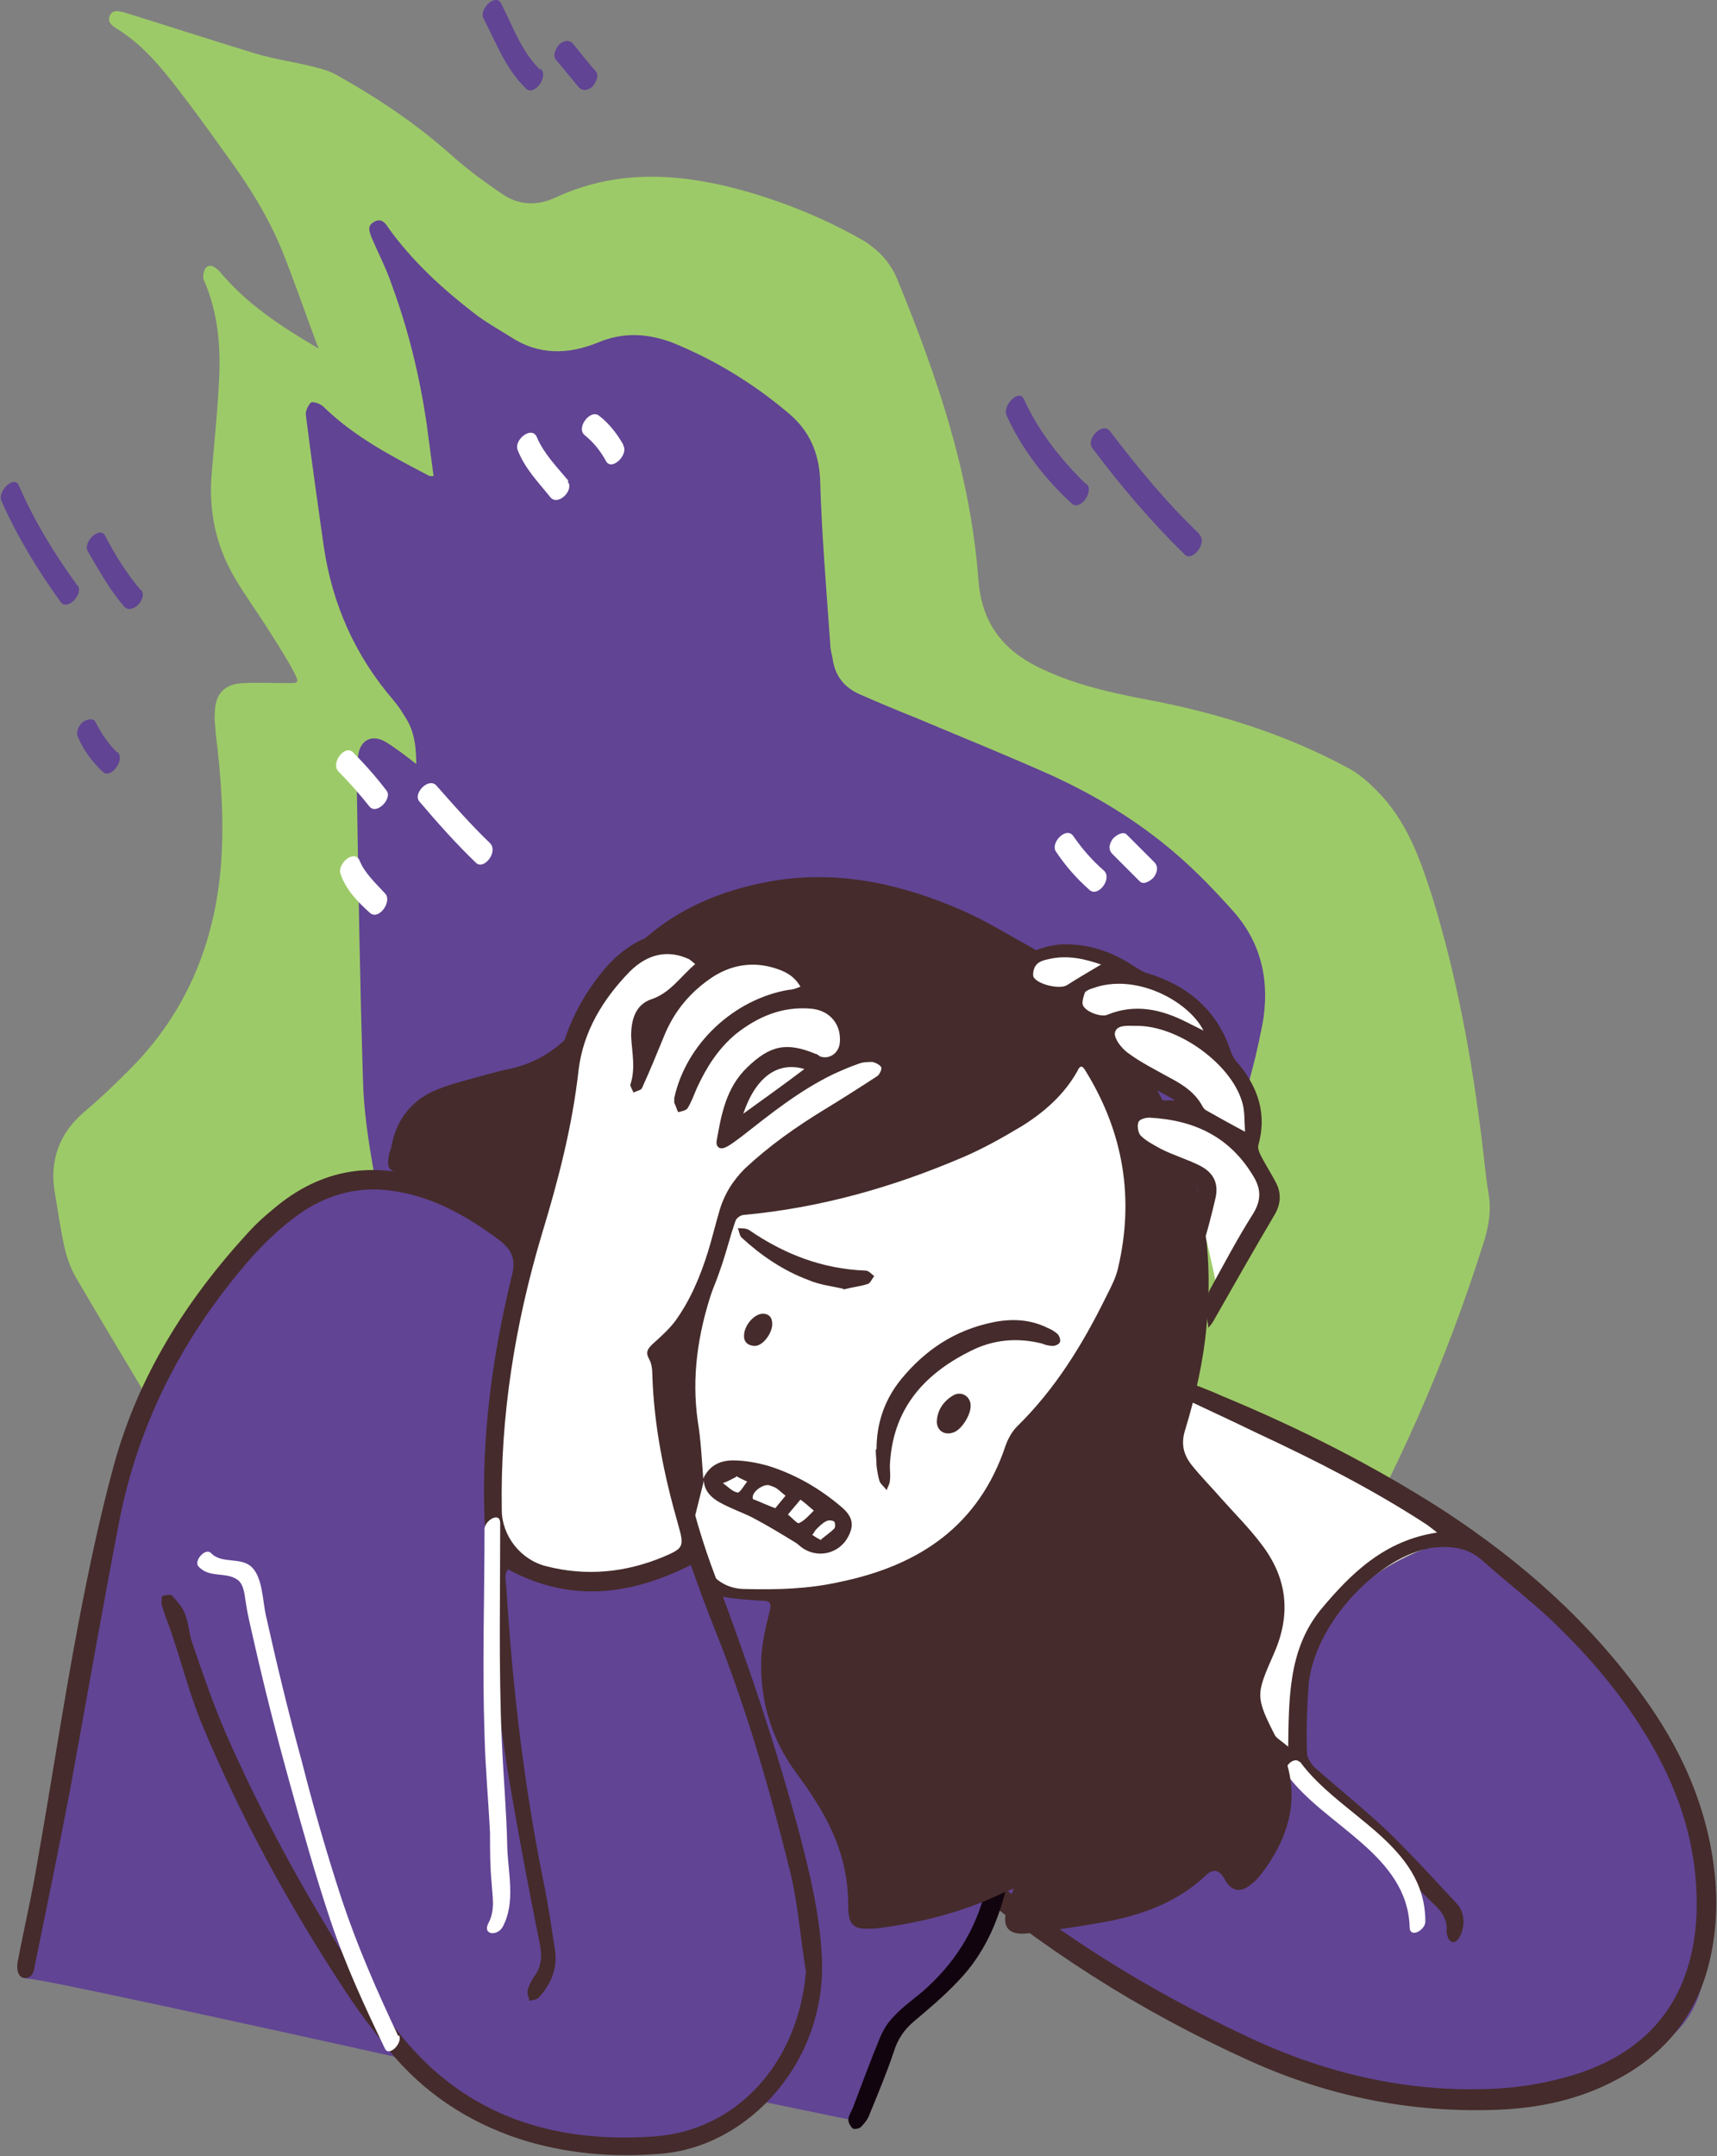
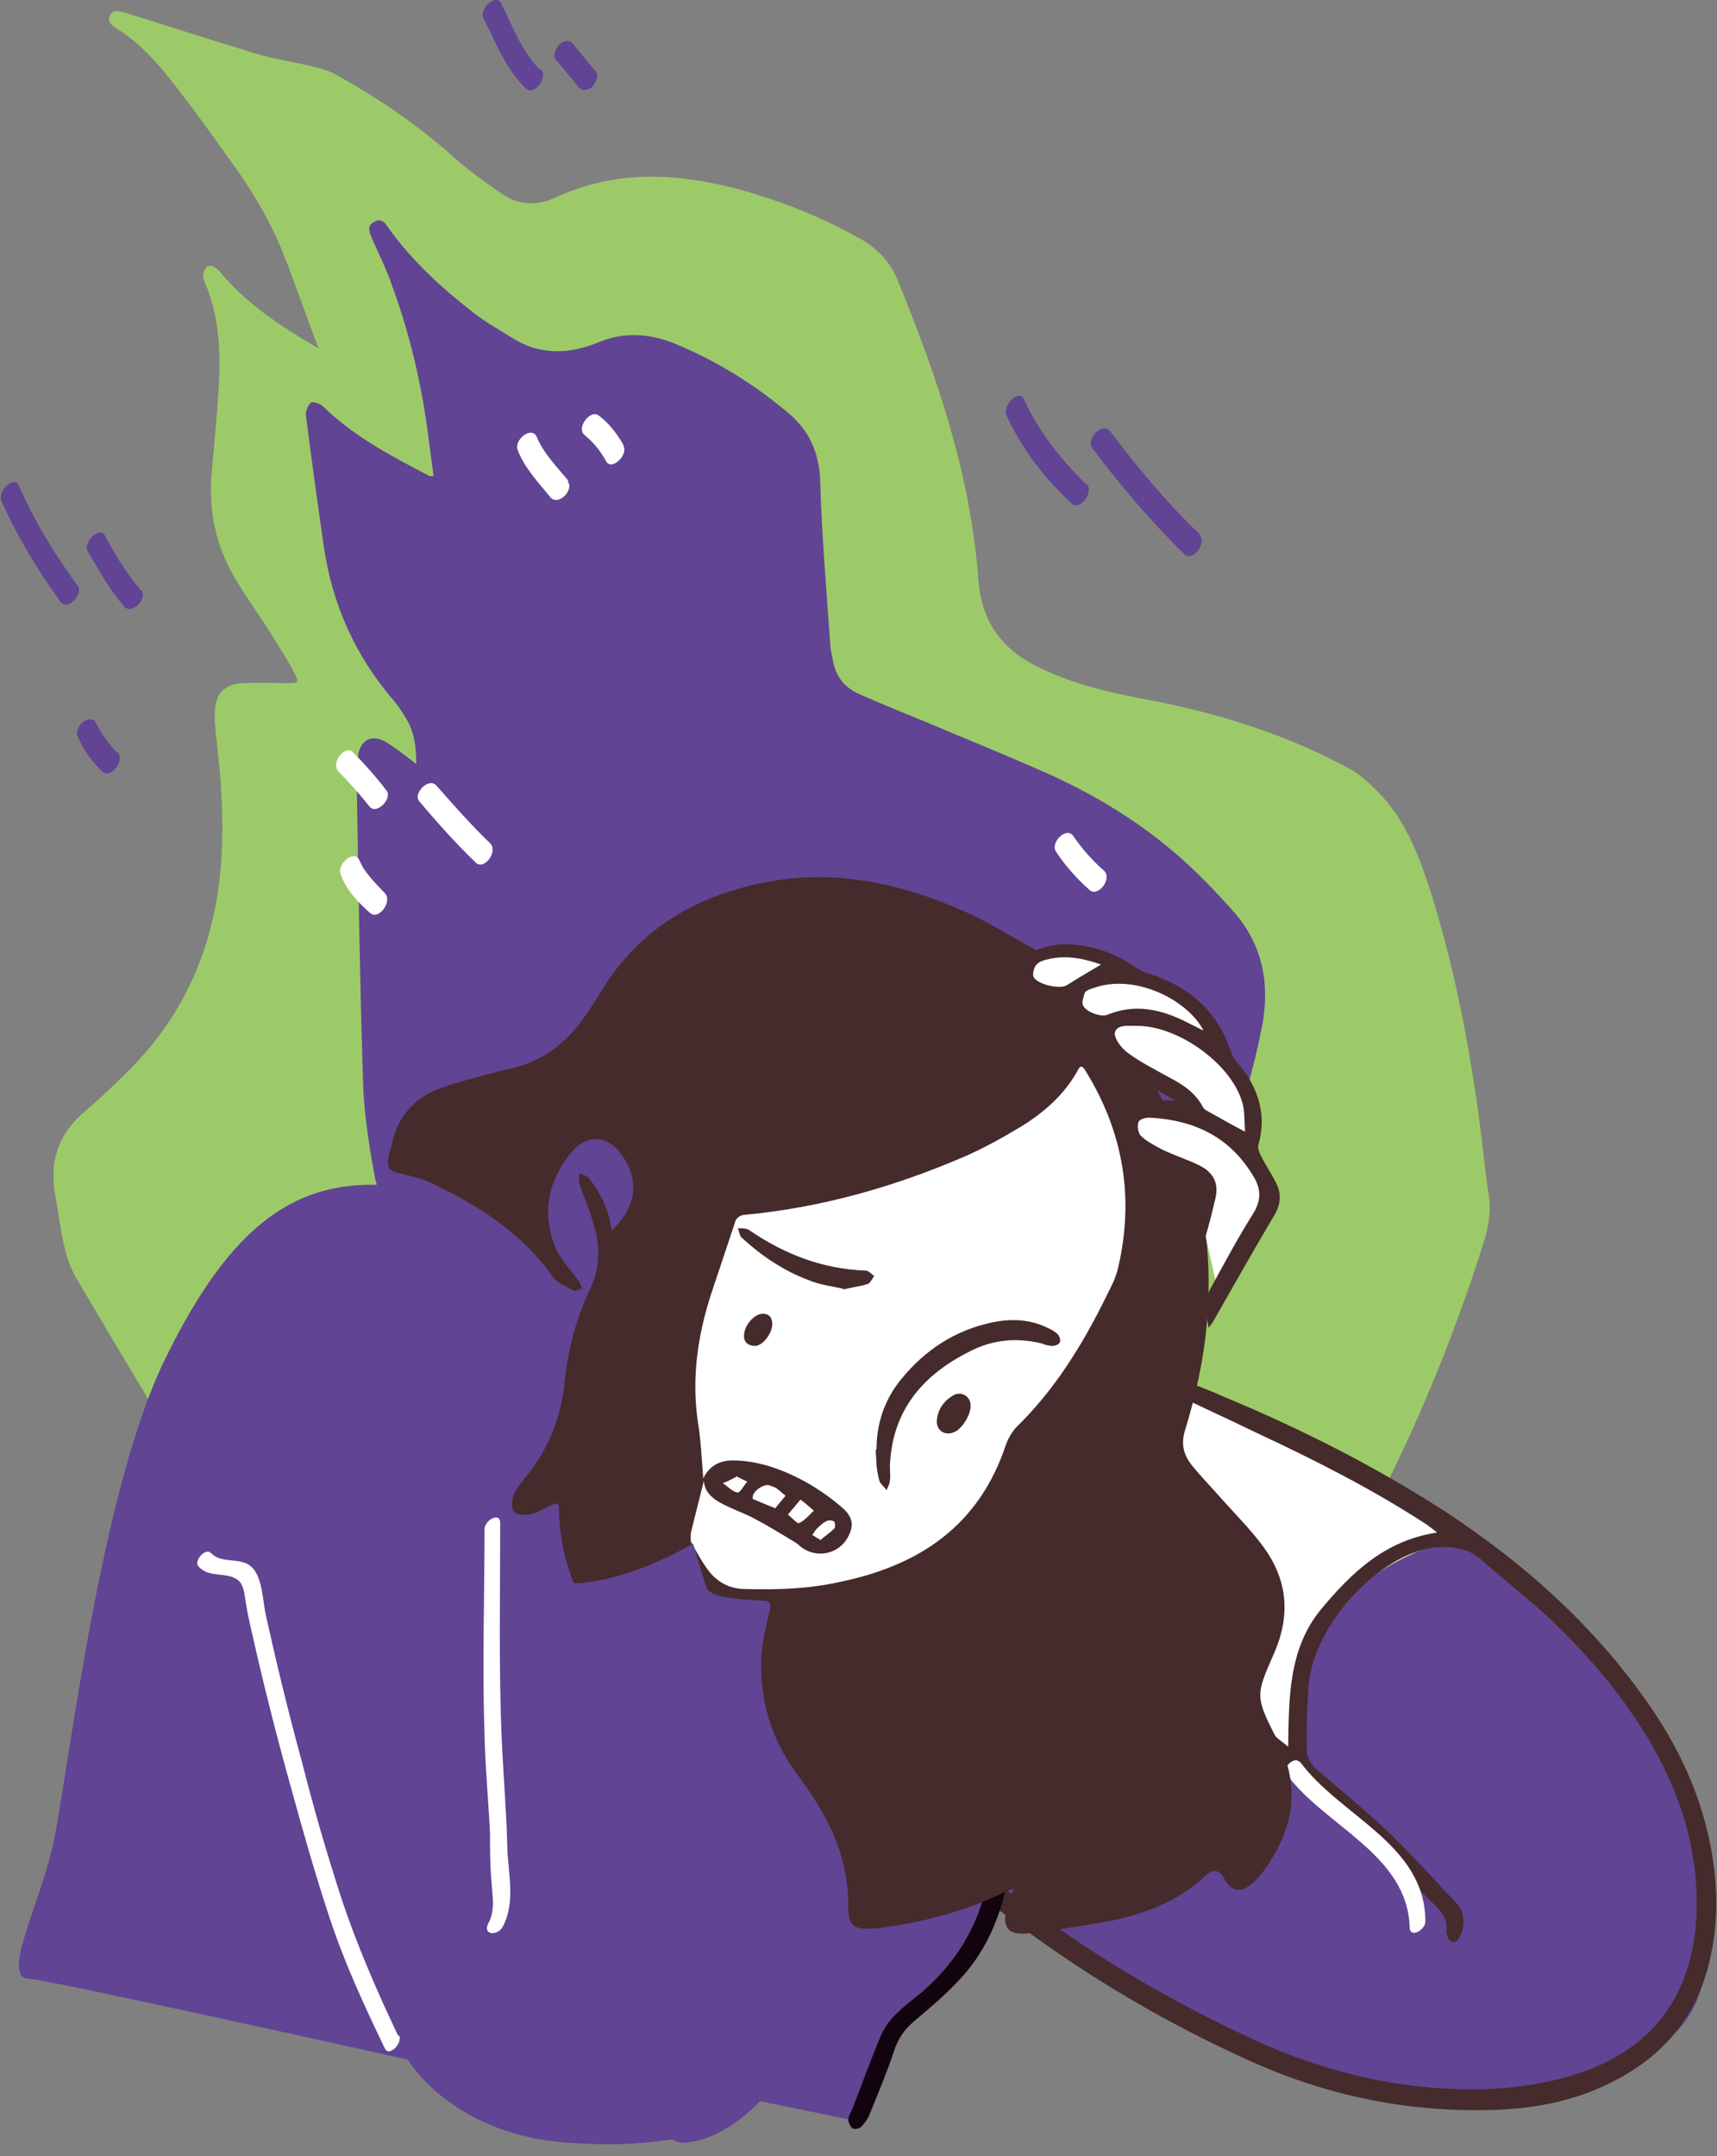
<svg xmlns="http://www.w3.org/2000/svg" viewBox="0 0 219 274.9">
  <rect x="0" y="0" width="219" height="274.9" fill="#808080" stroke="none" />
  <defs>
    <style>.d{fill:#12040e;}.e{fill:#fff;}.f{fill:#452b2b;}.g{fill:#614494;}.h{fill:#9dca68;}</style>
  </defs>
  <g id="a" />
  <g id="b">
    <g id="c">
      <path class="h" d="M40.5,44.1c-1.5-4-2.9-8.1-4.5-12.1-1.8-4.4-4.3-8.4-7.1-12.2-2-2.8-4-5.6-6.1-8.3-2.3-3-4.7-5.9-8-7.9-.6-.4-1.1-.8-.8-1.6,.4-.8,1.1-.6,1.9-.4,5.5,1.7,11,3.5,16.6,5.2,2.6,.8,5.2,1.1,7.8,1.8,.9,.2,1.8,.5,2.7,1,5.2,2.9,10.1,6.2,14.6,10.2,2,1.8,4.2,3.4,6.4,4.9,2,1.4,4.3,1.6,6.6,.6,7.6-3.6,15.3-3.3,23.1-1.3,5.7,1.5,11.2,3.7,16.3,6.6,2,1.2,3.5,2.8,4.4,4.9,5.1,12.4,9.4,25,10.4,38.5,.4,5.2,2.9,8.7,7.5,11,4.4,2.2,9.2,3.3,14,4.2,9,1.7,17.7,4.4,25.8,8.8,1.3,.7,2.5,1.8,3.5,2.8,3.8,3.8,5.5,8.6,7.1,13.6,3.1,10.1,5,20.4,6.3,30.9,.3,2.4,.5,4.8,.9,7.1,.3,1.9,0,3.7-.5,5.5-4.9,15.7-11.5,30.6-19.8,44.8-1.9,3.2-3.8,6.4-5.8,9.6-.6,.9-1.2,1.7-2,2.4-13.3,11.6-28.4,20.1-45.6,24.5-10.1,2.6-20.3,3.2-30.5,.5-11.3-3-20.1-9.3-25.5-19.9-1.4-2.8-2.8-5.6-4.1-8.4-1.1-2.5-2.8-4.3-5.3-5.4-2.5-1.2-5.1-2.3-7.5-3.5-3.6-1.8-7.2-3.6-10.7-5.6-3.1-1.7-5.3-4.3-7.1-7.4-5.2-8.9-10.6-17.7-15.8-26.6-.7-1.2-1.2-2.6-1.5-4-.5-2.2-.8-4.5-1.2-6.8-.7-4,.5-7.5,3.6-10.2,1.9-1.6,3.7-3.3,5.5-5.1,7.5-7.3,11.3-16.3,12.1-26.7,.4-5.6,0-11.2-.7-16.7,0-.8-.2-1.6-.1-2.4,0-2.5,1.2-3.8,3.6-3.9,1.9-.1,3.7,0,5.6,0,1.5,0,1.6,0,.9-1.4-.9-1.7-2-3.4-3-5-1.5-2.4-3.2-4.7-4.6-7.1-2.4-4.1-3.3-8.5-2.9-13.2,.3-3.7,.7-7.4,.9-11.2,.3-4.6,0-9.2-1.9-13.5-.2-.4,0-1.3,.3-1.6,.6-.5,1.2,0,1.7,.5,3.4,4.1,7.8,7,12.4,9.7,.1,0,.3,.1,.3,.1Z" />
      <path class="g" d="M53.1,97.8c0-2.5-.2-4.6-1.5-6.5-.4-.7-.9-1.4-1.4-2-4.9-5.7-7.8-12.2-8.9-19.6-.8-5.6-1.6-11.3-2.3-16.9,0-.5,.4-1.3,.7-1.5,.4-.1,1.2,.2,1.6,.6,3.9,3.8,8.7,6.3,13.5,8.8,0,0,.2,0,.5,0-.3-2.3-.6-4.5-.9-6.8-.9-6-2.3-11.8-4.4-17.5-.7-2.1-1.7-4-2.6-6.1-.3-.8-.6-1.5,.3-2,.8-.5,1.4,0,1.8,.7,3,4.2,6.8,7.7,10.8,10.8,1.5,1.2,3.3,2.2,4.9,3.2,3.5,2.3,7.3,2.2,11,.7,3.3-1.4,6.4-1.2,9.6,0,5.4,2.2,10.3,5.2,14.8,9,2.6,2.2,3.8,4.9,4,8.3,.2,7.1,.8,14.1,1.3,21.2,0,.6,.2,1.2,.3,1.8,.3,2.1,1.4,3.6,3.4,4.5,2.5,1.1,4.9,2.1,7.4,3.1,5.7,2.4,11.4,4.7,17,7.2,5.7,2.6,11,5.8,15.8,9.9,2.7,2.3,5.2,4.9,7.6,7.6,3.6,4.1,4.6,9.1,3.6,14.4-2.2,11.4-6.4,21.9-12.8,31.6-1.1,1.7-2.6,3.2-3.8,4.8-.5,.7-1.2,1.6-1.3,2.5-.6,5.7-3.7,9.7-7.8,13.2-3.7,3.1-7.8,5.4-12.1,7.4-6.7,3.1-13.5,5.7-20.9,6.4-2,.2-4,.1-6,0-2.7-.1-5.2-1.1-7.3-2.8-2.9-2.4-5.9-4.8-8.4-7.5-3.2-3.4-5.9-7.1-8.9-10.7-2.4-2.9-4.6-5.9-7-8.7-2.3-2.6-5-4.7-8.2-6.2-4.7-2.3-7.9-5.9-8.8-11.2-.7-3.9-1.3-7.8-1.4-11.7-.4-12.7-.6-25.4-.8-38.2,0-1.1,0-2.3,.2-3.4,.3-1.9,1.8-2.6,3.5-1.6,1.3,.8,2.6,1.8,4,2.9Z" />
      <path class="e" d="M187.2,195.6c-2.5,.6-12.2,3.3-17.6,10.5-6.2,8.3-4.4,19.1-4.4,19.1,0,0-6.8-4.6-8.3-5l-27.3-16.2,9.3-31c11,3.6,31.8,11.3,48,22.4l.3,.2Z" />
      <path class="g" d="M198.8,266.3c-31,9.7-71.1-24.1-71.1-24.1,0,0-4.1,7.4-10.3,13.5-6.2,6.1-7.8,14.8-7.8,14.8l-14.1-2.9s-2.7,7-23,5.6c-14.9-1-20.5-10.6-20.5-10.6,0,0-46.2-10.3-48.3-10.3-3.5-.1,1-8.7,2.9-16.4,1.9-7.7,5.8-44.8,14.4-62.5,8.6-17.7,17-22.9,28.1-22.3,11.2,.6,20.2,10.9,20.6,11.6,0,0,61.1,7.8,61.5,8,.1,0,3,.8,7.7,2.4l-9.3,31,27.3,16.2c1.6,.4,8.3,5,8.3,5,0,0-1.7-10.8,4.4-19.1,5.4-7.2,15.1-9.9,17.6-10.5,22.8,15.8,28.9,34.1,30.2,47.7,1.3,13.6-2.5,18-18.6,23.1Z" />
      <path class="e" d="M187.2,195.6c-2.5,.6-12.2,3.3-17.6,10.5-6.2,8.3-4.4,19.1-4.4,19.1,0,0-6.8-4.6-8.3-5l-27.3-16.2,9.3-31c11,3.6,31.8,11.3,48,22.4l.3,.2Z" />
      <path class="f" d="M164.3,223c.1-6.4,0-12.6,4.1-17.7,3.9-4.7,8.2-8.9,14.9-9.9-.5-.4-.9-.7-1.3-1-6.9-4.5-14.2-8.2-21.7-11.7-3.9-1.9-7.9-3.7-11.8-5.6-.6-.3-1.7-.5-1.4-1.5,.4-.9,1.4-.4,2-.2,2.3,.8,4.6,1.6,6.8,2.6,9.9,4.1,19.4,8.9,28.4,14.7,9.9,6.5,18.6,14.2,25.5,23.9,4.3,6,7.4,12.6,8.6,20,.7,4.3,.7,8.6-.2,12.8-1.5,7.1-5.5,12.3-11.9,15.7-4.8,2.6-10,3.7-15.4,3.9-11,.4-21.4-1.7-31.4-6.2-14-6.3-26.9-14.5-38.6-24.6-3.4-2.9-6.7-5.9-10-8.8-.4-.3-.9-.7-1-1.2-.1-.5,0-1.2,.3-1.5,.2-.2,1.1,0,1.5,.2,4.7,4,9.4,8.2,14.2,12.1,9.9,8.1,20.8,14.8,32.4,20.3,10.3,5,21.2,7.6,32.6,7,3.4-.2,6.8-.8,10-1.8,9.9-3.1,15.1-10.2,15.5-20.6,.2-6.6-1.3-12.7-4.2-18.6-3.6-7.2-8.7-13.4-14.5-18.9-2.8-2.6-5.8-4.9-8.7-7.5-1.7-1.5-3.7-1.8-5.9-1.6-.6,0-1.1,.2-1.7,.3-6.9,2-13.9,10.2-14.5,17.3-.2,2.9-.3,5.7-.2,8.6,0,.6,.5,1.3,.9,1.8,3.1,2.7,6.3,5.3,9.3,8.1,3.1,3,6,6.2,8.9,9.3,1.1,1.2,1.1,3,.3,4.4-.5,.7-1,.7-1.4,0-.1-.3-.2-.6-.2-.8,.2-1.7-.8-2.8-1.9-3.8-3.8-3.7-7.5-7.5-11.4-11.1-4.1-3.8-8.5-7.3-12.7-11-1.6-1.5-3.1-3.1-4.6-4.8-.3-.3-.2-1-.4-1.5,.5,.1,1.2,0,1.5,.4,2.6,2.3,5.1,4.6,7.7,6.9,.4,.4,.9,.7,1.6,1.3Z" />
      <path class="e" d="M165.8,224.7c-.7-.9-2.3,.7-1.7,1.5,4.8,6.6,15.4,10.2,15.7,19.5,0,1.5,2,.4,2-.7,0-9.9-10.9-13.4-16-20.4Z" />
      <path class="d" d="M129.1,236.9c-1,6.2-2.8,11.5-7,15.8-1.7,1.8-3.6,3.4-5.5,5-1.3,1.1-2.1,2.3-2.6,3.9-.9,2.7-2,5.3-3.1,8-.2,.6-.7,1.2-1.1,1.6-.2,.2-.8,.3-1,.2-.3-.2-.6-.8-.6-1.1,0-.5,.4-1.1,.6-1.6,1.1-2.9,2.2-5.9,3.4-8.8,.4-1,1-2,1.8-2.8,1.1-1.2,2.4-2.1,3.7-3.2,4-3.5,6.7-7.7,8-12.9,.3-1.4,.7-2.8,1.2-4.1,.2-.7,.6-1.6,1.5-1.3,.4,.2,.6,1,.7,1.3Z" />
      <path class="e" d="M72,182.2s15.7,19.5,20.6,20.7c4.9,1.2,29,1.7,36-7.4,7-9.1,21.8-34.5,21.5-41.6-.3-7.1-3.2-16.2-6.1-19-2.9-2.8-20.3-10.6-21.2-11.2-.9-.6-27.9,2.2-27.9,2.2l-22.9,56.3Z" />
      <path class="f" d="M86.9,199c-.8,3.4-1.7,6.7-2.5,10.1-.3,1.3-.5,2.7-.8,4.1-.2,.6-.6,1.3-1.1,1.4-.5,.1-1.4-.2-1.7-.7-5.2-6.1-9.2-12.7-9.5-21,0-1.5,0-1.4-1.4-.8-.8,.4-1.6,.9-2.5,1-.6,.1-1.6,0-1.9-.4-.3-.5-.2-1.5,0-2.1,.3-.8,1-1.5,1.5-2.2,2.9-3.5,4.5-7.5,5-12,.4-4.1,1.4-8.1,3.2-11.9,1.3-2.7,1.4-5.3,.6-8.1-.5-1.9-1.3-3.7-1.9-5.5-.1-.4,0-.9,0-1.3,.4,.2,1,.3,1.2,.6,1.5,1.9,2.6,4.1,2.9,6.7,3.3-3,3.6-6.6,1.2-9.8-1.8-2.4-4.4-2.5-6.3-.2-2.9,3.5-3.8,7.5-2.2,11.8,.6,1.7,2,3.1,3.1,4.6,.2,.3,.3,.7,.5,1-.4,0-.9,.4-1.2,.2-.9-.5-2-.9-2.6-1.7-4-5.7-9.6-9.2-15.8-12.1-1.1-.5-2.5-.8-3.7-1.1-1.4-.3-1.7-.8-1.4-2.2,0-.4,.2-.7,.3-1.1,.6-3.5,2.6-6.1,5.9-7.4,2-.8,4.2-1.3,6.3-1.9,1.1-.3,2.2-.6,3.3-.8,3.6-.9,6.4-2.9,8.6-5.8,.9-1.2,1.7-2.4,2.5-3.7,5-8.5,12.8-12.8,22.2-14.4,8.5-1.4,16.6,.5,24.3,3.9,2.7,1.2,5.3,2.8,8,4.3,8.7,4.7,13.7,12.7,18,21.2,4.4,8.5,5.8,17.7,4.9,27.3-.4,4.5-1.4,8.9-2.7,13.2-.6,1.8-.3,3.2,.8,4.6,1.2,1.5,2.6,2.9,3.9,4.4,1.7,1.9,3.5,3.7,5,5.7,3.3,4.3,3.8,8.9,1.6,13.9-2.3,5.3-2.5,5.4,.4,11,3.1,6,2.1,11.5-1.7,16.7-.5,.7-1,1.3-1.7,1.8-1.3,1.1-2.5,.8-3.3-.7q-1-1.9-2.5-.4c-3.5,3.3-7.9,4.9-12.5,5.8-3.3,.6-6.7,1.1-10.1,1.5-2.6,.3-3.4-.9-2.6-3.4,.2-.7,.4-1.3,.8-2.3-.8,.3-1.3,.5-1.7,.7-5.1,2.4-10.4,3.7-16,4.4-.2,0-.5,0-.7,0-2,.1-2.6-.5-2.7-2.4,0-1.6-.1-3.3-.4-4.8-.9-4.8-3.4-8.8-6.2-12.6-3.2-4.3-4.7-9.3-4.5-14.7,.1-2,.6-4.1,1.1-6.1,.2-.9,0-1.2-.9-1.2-1.7-.1-3.3-.2-5-.5-.8-.1-1.7-.5-2.3-1.1-1.2-1-2.2-2.2-3.4-3.5Zm3-10.7c-.6,2.4-1.2,4.8-1.8,7.2,0,.3,0,.7,0,1,.7,1.3,1.4,2.6,2.3,3.8,1.2,1.5,2.7,2.3,4.7,2.3,4,.1,8,0,12-.9,10.2-2.1,17.8-7.2,21.2-17.5,.3-.8,.8-1.7,1.4-2.3,4.9-4.8,8.4-10.5,11.4-16.6,.6-1.2,1.2-2.3,1.5-3.6,2.1-8.9,.7-17.3-4.1-25.1-.4-.7-.7-.9-1.1,0-1.7,3-4.2,5.2-7.1,7-2.5,1.5-5,2.9-7.6,4-8.9,3.8-18.1,6.4-27.8,7.3-.4,0-1,.4-1.1,.8-1,3-2,6-3,9-1.8,5.4-2.6,10.9-1.8,16.5,.4,2.4,.5,4.8,.7,7.3h0Z" />
      <path class="e" d="M155.4,165.4c.1-.4-2-9.4-2-9.4,0,0,.3-4.8-.3-5.5-.6-.7-9.7-3.8-9.4-6.2,.3-2.5,.3-3.3,3.3-3.2,3,.1,5.8,.7,5.8,.7,0,0-5.1-3-8.1-5.7s-3.6-4.5-3.6-4.5c0,0-2.6-.3-3.5-2l-.9-1.7s-4.8-.9-5.2-2.8c-.4-1.9,.3-3.6,3.8-3.8,3.5-.1,8.8,2.6,8.8,2.6,0,0,4.1,1.7,7.5,3.9,3.5,2.2,3.2,5.2,3.2,5.2,0,0,3.2,2.5,4.2,6.2s0,6.4,0,6.4c0,0,3.2,4.2,2.6,7.3s-6.2,12.5-6.2,12.5Z" />
      <path class="f" d="M154.1,169c-.3-1.7-.5-3.4,.4-4.9,1.7-3.1,3.4-6.3,5.3-9.3,1-1.6,1.1-3,.2-4.6-3-5.2-7.6-7.4-13.4-7.7-.5,0-1.3,.2-1.4,.6-.2,.5,0,1.4,.3,1.7,.7,.7,1.7,1.2,2.6,1.7,1.6,.8,3.3,1.3,4.9,2.1,1.8,.9,2.5,2.3,2,4.3-.4,1.7-.8,3.3-1.3,5,0,.3-.6,.5-.9,.8-.2-.4-.5-.7-.5-1.1,.1-1.7,.3-3.3,.5-5,.1-1-.1-1.7-1-2.1-1.1-.5-2.2-1-3.3-1.5-1-.4-2-.7-2.9-1.2-1.3-.6-2.2-1.7-2.6-3.1-.7-2.5,.4-4.2,2.9-4.4,1.2,0,2.4,0,4,0-.7-.4-1.2-.7-1.6-.9-1.6-.9-3.3-1.7-4.9-2.7-1.6-1-3-2.4-3.5-4.4,0-.4-.7-.8-1.1-.9-1.3-.6-2.3-1.3-2.9-2.6-.2-.4-.8-.6-1.2-.7-.8-.2-1.7-.2-2.5-.5-1.5-.5-2.4-1.6-2.5-3.2,0-1.5,.8-2.6,2.1-3.1,1.1-.5,2.4-.8,3.6-.9,3.5-.1,6.6,1,9.4,2.9,.5,.3,1.1,.7,1.6,.8,5.2,1.6,8.9,4.8,10.6,10,.2,.6,.6,1.2,1.1,1.7,2.4,3,3.5,6.3,2.4,10.2-.1,.4,.1,.9,.3,1.3,.6,1.2,1.4,2.4,2,3.6,.7,1.4,.5,2.8-.3,4.1-2.6,4.4-5.1,8.8-7.6,13.2-.2,.4-.5,.8-.8,1.1Zm4.7-24.7c-.1-1.4,0-2.7-.4-3.9-1.5-4.9-8.3-9.7-13.5-9.6-1,0-2.5-.2-2.7,.9-.1,.7,.8,1.9,1.6,2.5,1.6,1.2,3.4,2.1,5.2,3.1,1.7,.9,3.4,1.9,4.4,3.8,.1,.2,.3,.4,.5,.5,1.6,.9,3.2,1.8,5.1,2.8Zm-5.3-12.9c-1.9-3.8-8.7-7.4-14.1-5.4-.4,.1-.8,.3-1,.5-.2,.5-.4,1.2-.3,1.6,.3,.9,2.3,1.6,3.1,1.3,3.6-1.5,7-.7,10.3,1,.6,.3,1.2,.6,2,1Zm-13-8.4c-2-.7-4.3-1.3-6.8-.7-.5,.1-1.2,.3-1.5,.7-.3,.3-.5,1-.4,1.5,.4,1,3.4,1.7,4.3,1.1,1.4-.9,2.8-1.7,4.3-2.6Z" />
      <path class="f" d="M89.8,188.3c.8-1.5,2.1-2.1,3.7-2.1,1.5,0,3.1,.3,4.5,.7,3.5,1.1,6.6,2.9,9.4,5.3,1.5,1.3,1.6,2.5,.5,4.2-1.3,1.8-3.7,2.2-5.5,1-.3-.2-.6-.5-.9-.7-1.8-1.1-3.6-2.2-5.5-3.2-1.4-.7-2.9-1.2-4.3-2-1.2-.7-2.1-1.7-1.9-3.3h0Zm9,4.1c.4-.5,.9-1.1,1.4-1.7-.4-.3-.7-.6-1.1-.9-.3-.2-.6-.3-.9-.4-.7-.3-2.2,.7-2.2,1.5,0,.1,0,.3,.2,.3,.8,.3,1.6,.7,2.7,1.1Zm3.3-1.2c-.6,.7-1.1,1.3-1.6,1.9,.5,.4,1.2,1.2,1.4,1.1,.7-.3,1.3-1,1.9-1.6-.5-.4-1-.9-1.7-1.4Zm2.6,5.1c.6-.5,1.2-.9,1.7-1.4,.2-.2,.1-.8,0-.9-.3-.2-.8-.2-1.1,0-.4,.2-.8,.6-1.2,1-.2,.2-.3,.5-.5,.7,.3,.2,.6,.4,1.2,.7Zm-10.8-8c-.6,.3-1.1,.6-1.7,.8,.6,.4,1.2,1.1,1.9,1.2,.3,0,.8-.9,1.2-1.4-.4-.2-.9-.4-1.4-.7Z" />
      <path class="f" d="M111.8,184.8c0-3.3,1-6.3,3.1-8.9,3.1-3.8,6.9-6.3,11.7-7.3,2.4-.5,4.8-.4,7,.7,.5,.2,1,.5,1.3,.8,.2,.2,.4,.7,.3,1-.1,.3-.6,.5-.9,.5-.5,0-.9-.1-1.4-.3-3.2-.8-6.3-.5-9.2,1-6,3-9.9,7.5-10.2,14.6,0,.6,.1,1.2,0,1.9,0,.4-.3,.8-.4,1.2-.3-.4-.7-.7-.9-1.1-.2-.6-.3-1.3-.4-2,0-.7-.1-1.4-.1-2.1Z" />
      <path class="f" d="M107.5,164.3c-1.4-.3-3-.5-4.4-1.1-3.2-1.2-6-3.1-8.5-5.4-.3-.3-.3-.8-.5-1.2,.5,0,1,0,1.4,.2,4.5,3.1,9.4,5,14.9,5.2,.4,0,.7,.4,1.1,.7-.3,.4-.5,.9-.8,1-.9,.3-1.9,.4-3.1,.7Z" />
      <path class="f" d="M123.8,179.3c0,1.1-1.1,2.9-2.1,3.3-1.2,.5-2.3-.2-2.2-1.5,.1-1.4,.9-2.5,2.1-3.2,1.1-.6,2.2,.2,2.2,1.3Z" />
      <path class="f" d="M94.9,170.3c0-1.3,1.3-2.8,2.4-2.8,.8,0,1.2,.5,1.2,1.3,0,1.2-1.2,2.8-2.2,2.8-.9,0-1.4-.5-1.4-1.2Z" />
      <path class="g" d="M100.8,262.9c-3,4.9-8.1,9.9-13.5,10.3-5.4,.4-17.4-23.1-17.4-23.1l-6.2-51.5s0,0,0-.1c2.3,1.7,6,3.8,10.8,3.3,5.5-.6,11.2-3.4,13.9-5,.5,1.7,1,3.5,1.6,5.2,4.6,13.3,12,33.9,13.6,42.8,1.6,8.9,.3,13.1-2.8,18Z" />
-       <path class="e" d="M109.7,140.4c-3.8,1.5-7.8,4.2-11.2,7.1-3.3,2.9-4.5,4.9-4.5,4.9,0,0-1.7,10.9-4.8,14.4-3,3.5-4.6,6.1-4.6,6.1,0,0,.4,12,3.6,24-2.7,1.5-8.4,4.4-13.9,5-4.8,.5-8.5-1.7-10.8-3.3-.1-1.5-1.3-17.6,1.5-29.8,2.9-12.8,5.4-17.6,5.8-21.9,.4-4.4,.9-12.3,2.9-15.4,2-3,5.5-10.9,9.9-11s7,2.2,7,2.2c0,0,5.2-1.9,9.1,.1,3.9,2,4.2,3.8,4.2,3.8,0,0,2.9,1.3,3.5,3.6,.6,2.3,.6,3.6,.6,3.6,0,0,5.7,.3,5.9,2.2,.3,1.9-.4,3-4.2,4.5Z" />
-       <path class="f" d="M88.2,199.5c-7.8,3.9-15.4,4.9-23.4,.6-.6,.7-.2,1.7-.2,2.6,.8,12.8,2.3,25.5,4.9,38.1,.5,2.6,.9,5.3,1.3,7.9,.3,2.3-.5,4.3-2.1,6-.3,.3-.8,.3-1.2,.4,0-.4-.3-.9-.2-1.3,.1-.5,.4-1.1,.7-1.6,1.1-1.4,1.2-2.8,.8-4.6-1.4-6.9-2.7-13.9-3.9-20.9-1.8-11-2.7-22-3.1-33.1-.4-10.5,1-20.8,3.5-31,.5-2,0-3.2-1.5-4.4-4-3-8.3-5.5-13.3-6.3-4.1-.7-7.8,.1-11.3,2.2-2.7,1.7-5,3.9-7.1,6.2-8.6,9.8-14.4,20.9-16.9,33.7-2.2,11.4-4.2,22.9-6.3,34.4-1.4,7.3-2.9,14.6-4.4,21.9-.2,.8-.1,1.8-1.3,1.9-.8,0-1.2-.9-.9-2.3,.8-4.2,1.8-8.4,2.5-12.7,1.8-10.1,3.3-20.2,5.2-30.2,1.3-6.8,2.7-13.5,4.5-20.1,3.1-11.4,9.2-21.1,17.2-29.8,1-1.1,2-2,3.1-2.9,6.2-5.3,13.1-6.3,20.6-3.5,3.3,1.2,6.2,2.9,9,5.1,.6,.5,1.2,.9,2,1.6,.2-.4,.4-.7,.5-1,1.8-5.9,3.4-11.8,3.9-17.9,.5-5.3,2.4-10,5.7-14.2,1-1.3,2.2-2.5,3.5-3.4,3-2.2,6.2-2.4,9.4-.5,1.4,.9,2.7,1.1,4.2,.6,2.5-.8,5-.2,7.3,.8,1.7,.7,3.1,1.9,3.9,3.7,.3,.6,.8,1.2,1.4,1.6,1.6,1.1,2.7,2.5,2.9,4.4,.2,1.4,.7,1.8,2,1.6,.2,0,.4,0,.6,0,1.7,.3,3,1.4,3.2,2.8,.2,1.6-.6,2.5-1.9,3.3-2.6,1.6-5.3,3.1-7.8,4.8-2.8,1.9-5.5,4.1-8.3,6.1-1.7,1.3-2.7,3.1-3.2,5.3-.4,2-1,3.9-1.6,5.8-1.3,3.9-3,7.7-6,10.7-.9,.9-1,1.7-.9,2.8,1,9,2.8,17.8,6,26.2,4.1,10.8,7.8,21.8,10.8,33,1.3,5,2.5,10,2.8,15.2,.9,13.5-9.2,24.6-20.5,25.5-6.2,.5-12.2,0-18.1-1.9-6.6-2.2-12.2-5.9-16.6-11.3-2-2.5-3.9-5-5.6-7.6-7.1-10.8-13.3-22.1-18.3-34.1-1.6-3.9-2.6-8-4-12-.4-1.1-.8-2.1-1.1-3.2,0-.3,0-.9,.1-1,.4-.1,1.1-.3,1.3,0,.6,.7,1.3,1.4,1.6,2.3,.5,1.2,.5,2.6,1,3.9,1.3,3.8,2.6,7.6,4.2,11.3,4.4,10,9.6,19.6,15.4,28.8,2.2,3.4,4.5,6.7,7,9.8,8.3,10.2,19.4,13.7,32.2,12.8,10.5-.7,18.4-9.3,19.4-21-.7-4.2-1-8.6-2-12.7-2.6-10.5-5.6-20.9-9.6-30.9-1.1-2.7-2.1-5.5-3.1-8.3Zm.7-76.4c-.4-.3-.7-.6-1-.8-2.6-1.2-5.2-.8-7.6,1.6-3.4,3.5-5.9,7.6-6.5,12.5-.8,7.2-2.6,14.1-4.7,21-3.4,11.4-5.3,23.1-5.1,35.1,0,3.3,2.4,6.4,5.7,7.2,5.1,1.3,10.1,.8,14.9-1.2,2.6-1.1,2.7-1.3,1.9-4.1-1.8-6.3-3.1-12.6-3.3-19.2,0-.6-.1-1.4-.4-1.9-.5-.9-.2-1.3,.4-1.9,1-.9,2-1.8,2.8-2.8,2-2.7,3.3-5.8,4.3-9,.5-1.6,.9-3.3,1.4-5,.6-2.2,1.7-4,3.3-5.6,3.1-2.9,6.5-5.3,10.1-7.5,2.3-1.4,4.5-2.8,6.8-4.3,.3-.2,.6-.9,.5-1.1-.1-.3-.7-.6-1.1-.7-.5,0-1.2,0-1.7,.2-1.2,.4-2.3,.9-3.4,1.4-4.3,2.1-7.9,5-11.6,7.9-.7,.5-1.4,1.1-2.1,1.4-.6,.3-1.2,0-1.1-.8,.6-3.4,1.2-6.8,3.9-9.4,2.9-2.8,5-3.3,8.8-1.7,.2,0,.3,.2,.5,.3,1.2,.4,2.3-.4,2.5-1.6,.3-2.4-1.2-4.3-3.7-4.5-3.6-.3-6.7,1-9.5,3.2-2.3,1.9-3.8,4.3-5,6.9-.4,.9-.7,1.8-1.2,2.6-.2,.3-.8,.4-1.2,.5-.2-.4-.3-.8-.5-1.2,0-.2,0-.4,0-.6,1.5-6.9,7.6-12.6,14.6-13.8,.5,0,1-.2,1.5-.4-.9-1.5-2.1-2-3.4-2.4-2.7-.8-5.3-.4-7.7,1.1-2.9,1.9-5,4.4-6.3,7.6-.9,2.2-1.8,4.4-2.8,6.6-.1,.3-.7,.4-1.1,.6-.1-.3-.4-.7-.4-1,.7-2.1,.2-4.1,.1-6.2,0-2,.5-4,2.6-4.7,2.4-.8,3.7-2.9,5.6-4.5Zm5.9,18.9c2.9-2.1,5.3-3.8,7.8-5.7-3.4-1-6.2,1-7.8,5.7Z" />
      <path class="e" d="M64.7,235.4c-.1-4.5-.5-9-.7-13.5-.4-9.2-.2-18.5-.2-27.7,0-1.5-1.9-.4-2,.7,0,8.8-.3,17.5,0,26.3,.1,4.2,.5,8.4,.7,12.5,0,2.1,0,4.2,.2,6.3,.1,1.8,.5,3.5-.4,5.2-.8,1.5,1.1,1.7,1.8,.5,1.7-3.1,.7-6.9,.6-10.2Z" />
      <path class="e" d="M50.8,259.6c-2.7-5.7-5.2-11.4-7.2-17.4-1.9-5.8-3.6-11.7-5.1-17.6-1.7-6.2-3.2-12.4-4.6-18.7-.4-1.8-.4-4.6-1.7-6-1.4-1.5-3.9-.4-5.3-1.9-.7-.7-2.2,1-1.6,1.7,1.4,1.6,3.6,.6,5.1,1.8,.8,.7,.8,2.1,1,3.1,.2,1.4,.6,2.9,.9,4.3,1.4,6.2,3,12.5,4.7,18.6,1.6,5.8,3.2,11.5,5.1,17.2,1.9,5.7,4.4,11.1,7,16.5,.5,1.1,2.3-.7,1.8-1.7Z" />
      <path class="e" d="M49.1,113.9c-1.1-1.2-2.6-2.6-3.2-4.1-.6-1.6-2.8,.2-2.5,1.5,.6,2,2.3,3.8,3.8,5.1,1.1,1,2.9-1.5,1.9-2.5Z" />
      <path class="e" d="M49.3,100.8c-1.3-1.7-2.7-3.3-4.3-4.9-1-1-2.9,1.4-1.8,2.5,1.4,1.4,2.7,2.9,3.9,4.4,.9,1.2,3-1,2.2-2Z" />
      <path class="e" d="M72.5,61.3c-1.4-1.7-3.1-3.4-4-5.5-.6-1.6-2.9,.2-2.5,1.5,.9,2.4,2.6,4.1,4.2,6.1,1,1.2,3.1-1,2.2-2Z" />
      <path class="e" d="M79.5,56.7c-.8-1.4-1.8-2.7-3.1-3.7-1.1-.9-3,1.6-1.8,2.5,1.1,.9,2,2,2.7,3.3,.7,1.3,2.9-.8,2.2-2Z" />
      <path class="e" d="M140.8,111c-1.5-1.3-2.8-2.8-3.9-4.4-.9-1.3-3,.9-2.2,2,1.2,1.8,2.6,3.4,4.3,4.9,1.1,.9,2.9-1.5,1.8-2.5Z" />
-       <path class="e" d="M147.2,109.9c-1.2-1.2-2.3-2.3-3.5-3.5-.5-.5-1.5,.2-1.8,.6-.4,.6-.6,1.3,0,1.9l3.5,3.5c.5,.5,1.5-.2,1.8-.6,.4-.6,.6-1.3,0-1.9Z" />
      <path class="g" d="M68.9,8.9c-2.4-2.3-3.5-5.6-5-8.5-.7-1.3-2.9,.8-2.2,2,1.6,3.1,2.8,6.4,5.4,8.9,1,1,2.9-1.5,1.9-2.5Z" />
      <path class="g" d="M76,9.1c-1-1.1-1.9-2.3-2.9-3.5-.5-.6-1.2-.4-1.7,0-.4,.4-1,1.4-.5,2,1,1.2,1.9,2.3,2.9,3.5,.5,.6,1.2,.4,1.7,0,.4-.4,1-1.4,.5-2Z" />
      <path class="g" d="M138.5,61.7c-3.2-3.1-6.1-6.8-7.9-10.8-.6-1.4-2.8,.8-2.2,2.1,1.9,4.2,4.9,8.1,8.3,11.2,1,1,2.9-1.5,1.9-2.5Z" />
      <path class="g" d="M153,68.1c-4.2-4-7.9-8.5-11.4-13.1-1-1.3-3.1,1-2.3,2.1,3.6,4.8,7.5,9.4,11.8,13.6,1,1,2.9-1.5,1.9-2.5Z" />
      <path class="g" d="M9.9,74.7c-2.9-4-5.5-8.2-7.5-12.8-.6-1.4-2.8,.8-2.2,2,2,4.5,4.6,8.8,7.5,12.8,.9,1.3,3-1,2.2-2.1Z" />
      <path class="g" d="M18,75.3c-1.8-2.1-3.3-4.5-4.6-7-.7-1.3-2.9,.9-2.2,2,1.4,2.4,2.8,4.9,4.6,7,1,1.2,3.1-1,2.2-2.1Z" />
      <path class="g" d="M14.9,95.9c-1.1-1.1-2-2.4-2.7-3.8-.3-.7-1.3-.3-1.7,0-.5,.5-.9,1.3-.5,2,.7,1.6,1.8,3.1,3.1,4.3,1,1,2.9-1.5,1.9-2.5Z" />
      <path class="e" d="M62.5,107.5c-2.4-2.3-4.6-4.8-6.8-7.3-1-1.2-3.1,1-2.2,2,2.3,2.7,4.6,5.3,7.2,7.8,1,1,2.9-1.4,1.8-2.5Z" />
    </g>
  </g>
</svg>